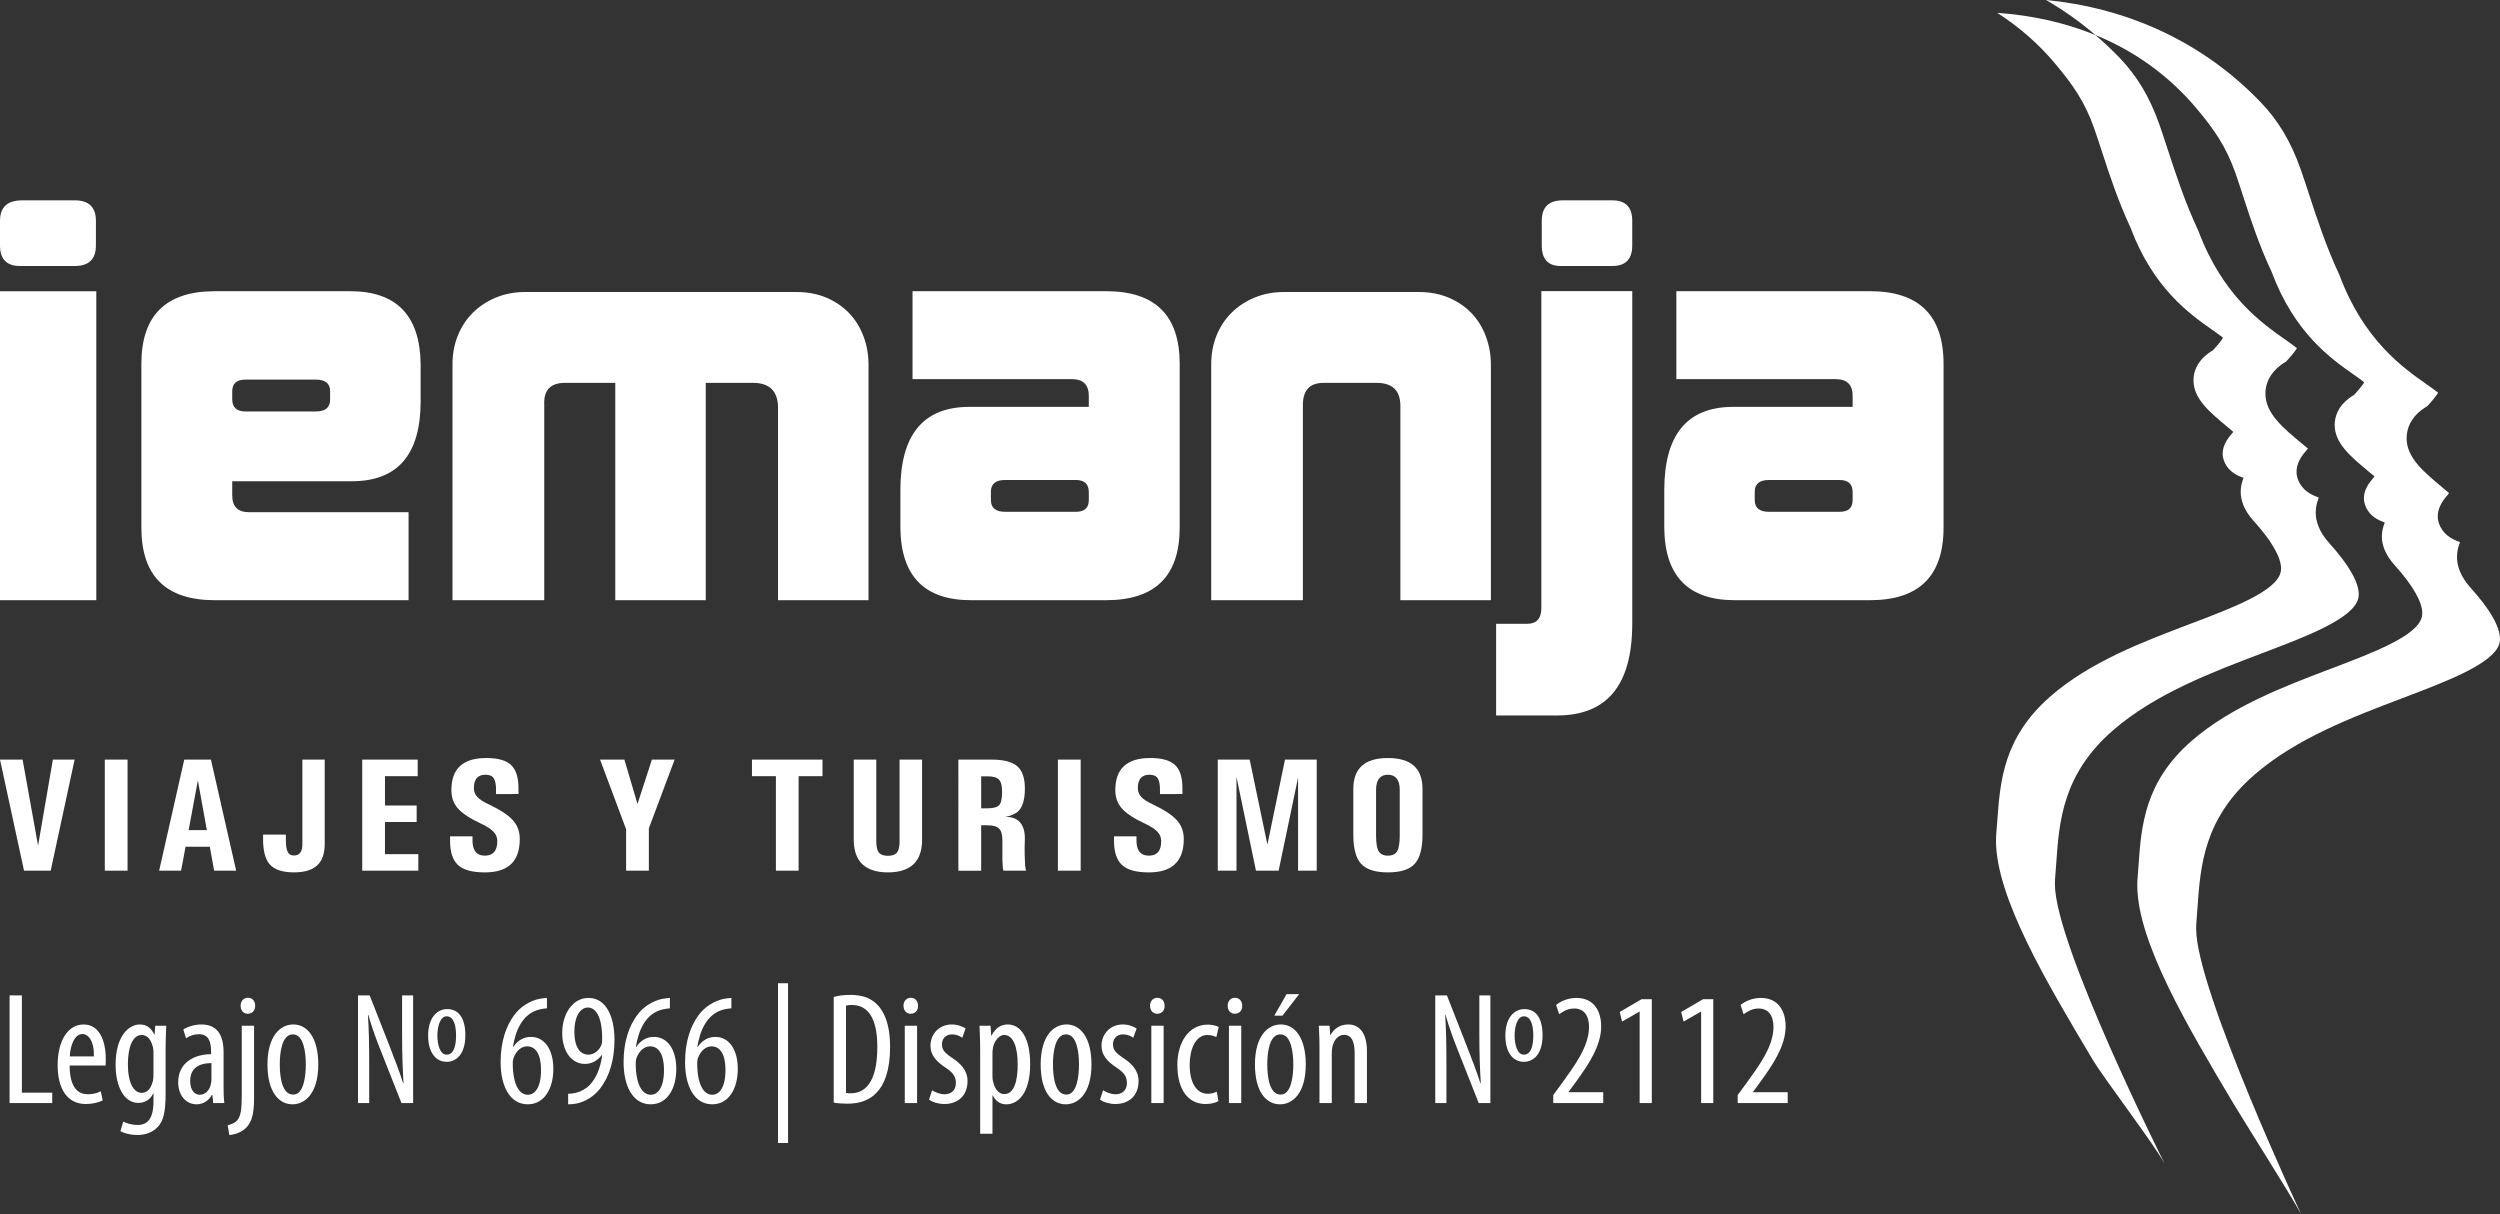
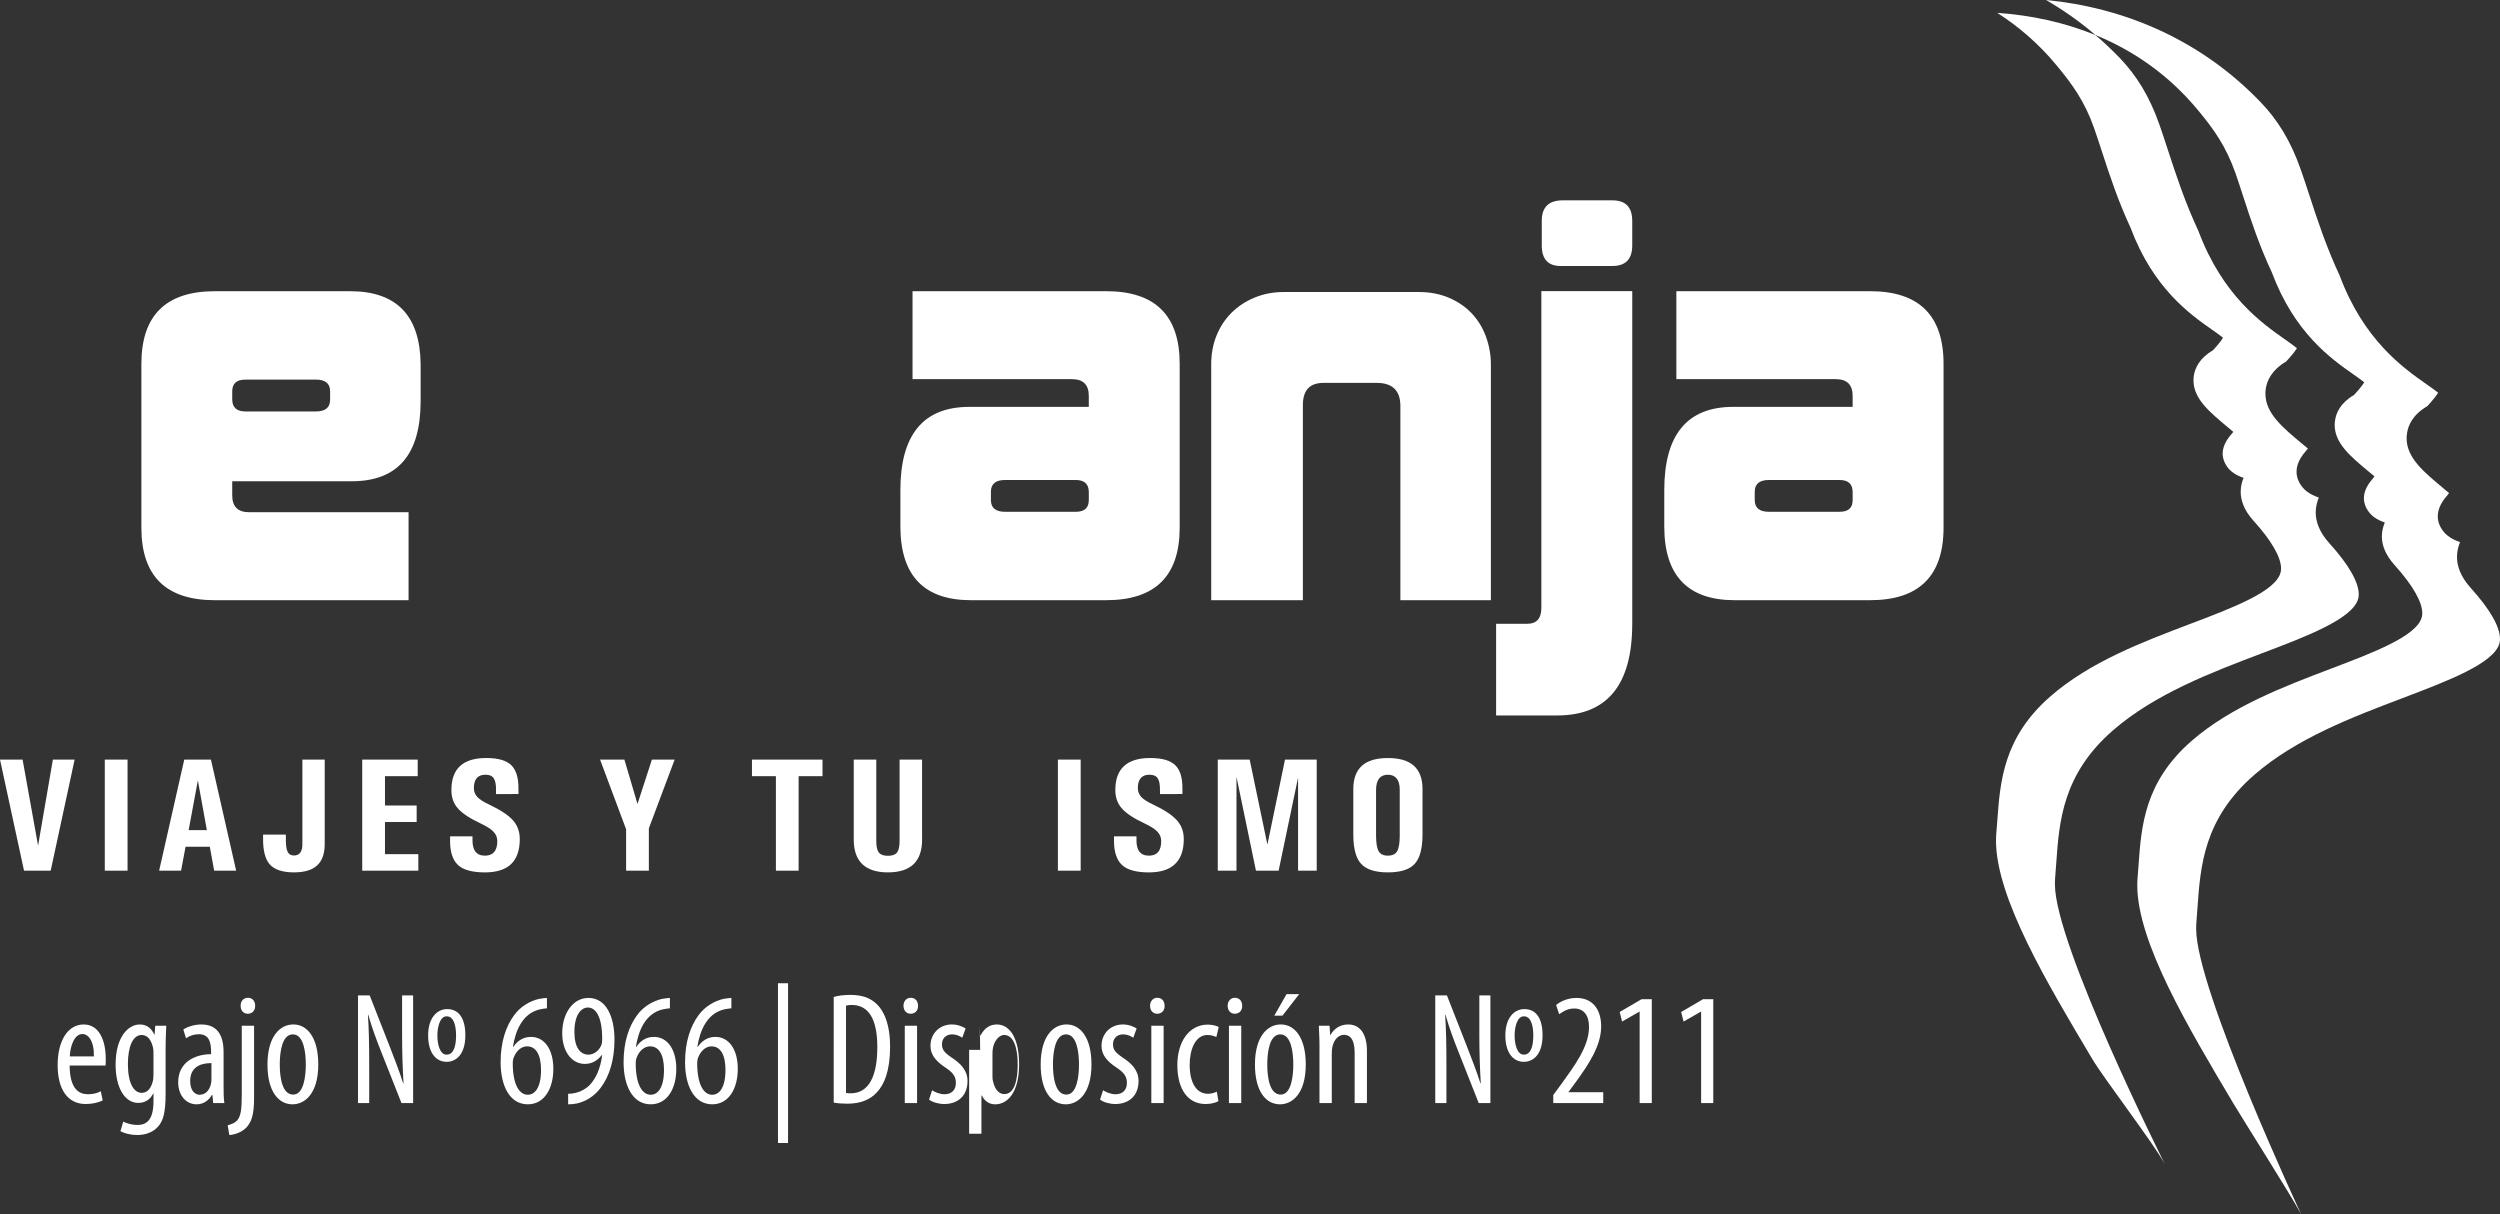
<svg xmlns="http://www.w3.org/2000/svg" version="1.1" id="footerLogo" x="0px" y="0px" viewBox="475.212 107.34 155.213 75.382" enable-background="new 475.212 107.34 155.213 75.382" xml:space="preserve">
  <rect x="475.212" y="107.34" width="155.213" height="75.382" fill="#333333" stroke="none" />
  <g>
-     <path fill="#FFFFFF" d="M481.167,122.58c0,0.852-0.44,1.275-1.317,1.275h-3.393c-0.828,0-1.245-0.424-1.245-1.275v-1.529   c0-0.852,0.46-1.273,1.386-1.273h3.252c0.877,0,1.317,0.422,1.317,1.273V122.58z M475.212,125.424h5.979v19.18h-5.979V125.424z" />
    <path fill="#FFFFFF" d="M501.327,132.25c0,3.313-1.425,4.969-4.278,4.969h-7.419v0.879c0,0.695,0.349,1.043,1.044,1.043h9.904   v5.463h-12.025c-3.043,0-4.564-1.5-4.564-4.508v-10.164c0-3.008,1.521-4.512,4.564-4.512h8.396c2.875,0,4.336,1.504,4.378,4.512   V132.25z M489.63,132.129c0,0.506,0.272,0.756,0.819,0.756h4.378c0.587,0,0.88-0.244,0.88-0.729v-0.523   c0-0.48-0.293-0.725-0.88-0.725h-4.378c-0.547,0-0.819,0.244-0.819,0.725V132.129z" />
-     <path fill="#FFFFFF" d="M529.133,144.604h-5.617v-12.057c-0.043-0.932-0.531-1.41-1.471-1.436h-3.016v13.492h-5.617v-13.492h-3.137   c-0.894,0-1.32,0.459-1.273,1.371v12.121h-5.697v-14.629c0-0.65,0.107-1.246,0.328-1.791c0.218-0.545,0.529-1.02,0.932-1.424   c0.401-0.4,0.883-0.715,1.436-0.945c0.557-0.23,1.164-0.344,1.816-0.344h16.84c0.697,0,1.322,0.121,1.879,0.357   c0.554,0.242,1.021,0.564,1.406,0.965c0.381,0.402,0.674,0.881,0.885,1.438c0.205,0.555,0.307,1.137,0.307,1.744V144.604z" />
    <path fill="#FFFFFF" d="M531.113,137.771c0-3.447,1.427-5.17,4.281-5.17h7.416v-0.684c0-0.688-0.348-1.037-1.043-1.037h-9.9v-5.461   h12.023c3.043,0,4.563,1.504,4.563,4.512v10.164c0,3.008-1.521,4.508-4.563,4.508h-8.397c-2.896,0-4.356-1.504-4.38-4.516V137.771z    M542.811,137.896c0-0.504-0.272-0.756-0.813-0.756h-4.381c-0.587,0-0.884,0.242-0.884,0.727v0.523   c0,0.486,0.297,0.725,0.884,0.725h4.381c0.541,0,0.813-0.238,0.813-0.725V137.896z" />
    <path fill="#FFFFFF" d="M567.774,129.975v14.629h-5.619v-12.057c0-0.953-0.489-1.436-1.473-1.436h-3.304   c-0.851,0-1.276,0.459-1.276,1.371v12.121h-5.692v-14.629c0-0.65,0.107-1.246,0.326-1.791c0.221-0.545,0.528-1.02,0.934-1.424   c0.401-0.4,0.881-0.715,1.438-0.945s1.159-0.344,1.813-0.344h8.375c0.694,0,1.321,0.121,1.877,0.359   c0.557,0.24,1.028,0.563,1.408,0.963c0.379,0.402,0.678,0.881,0.883,1.438C567.67,128.787,567.774,129.367,567.774,129.975" />
    <path fill="#FFFFFF" d="M576.55,146.068c0,3.793-1.558,5.691-4.662,5.691h-3.79v-5.691h1.928c0.588,0,0.881-0.33,0.881-0.979   v-19.676h5.644V146.068z M576.55,122.58c0,0.852-0.412,1.275-1.242,1.275h-3.2c-0.783,0-1.175-0.424-1.175-1.275v-1.529   c0-0.852,0.435-1.273,1.306-1.273h3.069c0.83,0,1.242,0.422,1.242,1.273V122.58z" />
    <path fill="#FFFFFF" d="M578.539,137.771c0-3.447,1.426-5.17,4.278-5.17h7.417v-0.684c0-0.688-0.348-1.037-1.046-1.037h-9.899   v-5.461h12.024c3.042,0,4.565,1.504,4.565,4.512v10.164c0,3.008-1.523,4.508-4.565,4.508h-8.399c-2.896,0-4.355-1.504-4.375-4.516   V137.771z M590.234,137.896c0-0.504-0.271-0.756-0.813-0.756h-4.381c-0.591,0-0.885,0.242-0.885,0.727v0.523   c0,0.486,0.294,0.725,0.885,0.725h4.381c0.541,0,0.813-0.238,0.813-0.725V137.896z" />
    <polygon fill="#FFFFFF" points="475.212,154.5 475.912,154.5 476.615,154.5 477.577,159.85 477.574,159.85 478.495,154.5    479.17,154.5 479.845,154.5 478.359,161.396 477.533,161.396 476.704,161.396  " />
    <polygon fill="#FFFFFF" points="481.718,154.5 482.421,154.5 483.131,154.5 483.131,161.396 482.427,161.396 481.718,161.396  " />
    <path fill="#FFFFFF" d="M486.652,154.5h0.827h0.829l1.566,6.896h-0.683h-0.683l-0.271-1.488h-1.504l-0.279,1.488h-0.679h-0.683   L486.652,154.5z M486.924,158.881h1.131l-0.559-3.09L486.924,158.881z" />
    <path fill="#FFFFFF" d="M493.986,154.5h0.693h0.693v5.246c0,0.598-0.157,1.037-0.471,1.324c-0.312,0.289-0.795,0.432-1.442,0.432   c-0.702,0-1.197-0.166-1.494-0.49c-0.29-0.328-0.431-0.877-0.419-1.65v-0.207h1.414v0.207c-0.006,0.406,0.025,0.688,0.104,0.848   c0.072,0.162,0.209,0.244,0.402,0.244c0.172,0,0.303-0.061,0.391-0.18c0.086-0.119,0.129-0.295,0.129-0.529V154.5z" />
    <polygon fill="#FFFFFF" points="497.701,161.396 497.701,154.5 501.145,154.5 501.145,155.016 501.145,155.529 499.113,155.529    499.113,157.35 501.08,157.35 501.08,157.863 501.08,158.375 499.113,158.375 499.113,160.371 501.184,160.371 501.184,160.885    501.184,161.396  " />
    <path fill="#FFFFFF" d="M506.008,156.639v-0.205c0.007-0.367-0.04-0.619-0.139-0.768c-0.096-0.154-0.264-0.227-0.512-0.227   c-0.242,0-0.423,0.07-0.545,0.205c-0.117,0.139-0.18,0.348-0.18,0.625c0,0.215,0.072,0.398,0.217,0.553   c0.141,0.15,0.387,0.311,0.741,0.473c0.7,0.334,1.19,0.66,1.472,0.977c0.279,0.314,0.42,0.703,0.42,1.162   c0,0.689-0.179,1.207-0.537,1.551c-0.361,0.346-0.906,0.518-1.627,0.518c-0.789,0-1.349-0.154-1.677-0.463   c-0.327-0.309-0.487-0.813-0.487-1.508v-0.064v-0.205h1.393v0.205c-0.007,0.33,0.054,0.582,0.184,0.746   c0.125,0.166,0.322,0.25,0.586,0.25c0.256,0,0.45-0.078,0.576-0.225c0.127-0.15,0.194-0.377,0.194-0.678   c0-0.227-0.079-0.42-0.235-0.582c-0.152-0.166-0.421-0.334-0.806-0.518c-0.673-0.314-1.14-0.627-1.407-0.932   c-0.27-0.301-0.402-0.684-0.402-1.133c0-0.666,0.176-1.166,0.539-1.496c0.36-0.332,0.9-0.498,1.627-0.498   c0.742,0,1.267,0.154,1.57,0.463c0.285,0.295,0.432,0.766,0.428,1.418v0.15v0.205H506.008z" />
    <polygon fill="#FFFFFF" points="514.084,158.824 512.467,154.5 513.223,154.5 513.978,154.5 514.791,157.254 514.791,157.256    515.685,154.5 516.388,154.5 517.098,154.5 515.496,158.768 515.496,161.396 514.791,161.396 514.084,161.396  " />
    <polygon fill="#FFFFFF" points="523.384,155.529 521.898,155.529 521.898,155.016 521.898,154.5 526.277,154.5 526.277,155.016    526.277,155.529 524.794,155.529 524.794,161.396 524.091,161.396 523.384,161.396  " />
    <path fill="#FFFFFF" d="M532.461,159.463c0,0.684-0.178,1.188-0.528,1.529c-0.356,0.338-0.888,0.51-1.593,0.51   c-0.709,0-1.237-0.172-1.592-0.51c-0.351-0.342-0.531-0.846-0.531-1.529V154.5h0.697h0.702v5.053c0,0.346,0.052,0.582,0.16,0.717   c0.106,0.135,0.294,0.203,0.563,0.203c0.271,0,0.457-0.068,0.565-0.203c0.104-0.135,0.159-0.371,0.159-0.717V154.5h0.699h0.697   V159.463z" />
-     <path fill="#FFFFFF" d="M534.714,154.5h0.705h1.366c0.74,0,1.267,0.139,1.584,0.412c0.314,0.273,0.473,0.732,0.473,1.379   c0,0.727-0.158,1.221-0.479,1.475c-0.16,0.125-0.407,0.223-0.737,0.295h0.079c0.383,0,0.676,0.129,0.872,0.379   c0.196,0.256,0.282,0.615,0.26,1.086c-0.009,0.264-0.013,0.543-0.009,0.836c0.007,0.301,0.016,0.525,0.027,0.68   c0.016,0.158,0.032,0.275,0.06,0.354h-0.703h-0.703c-0.024-0.074-0.042-0.191-0.048-0.342c-0.016-0.154-0.016-0.387-0.016-0.691   v-0.836c0.004-0.346-0.059-0.588-0.194-0.732c-0.14-0.145-0.376-0.217-0.714-0.217h-0.409v2.82h-0.703h-0.711V154.5z    M536.128,157.525h0.388c0.366,0,0.607-0.068,0.732-0.201c0.121-0.137,0.179-0.406,0.179-0.809c0-0.377-0.06-0.635-0.19-0.77   c-0.127-0.137-0.369-0.207-0.721-0.207h-0.388V157.525z" />
    <polygon fill="#FFFFFF" points="540.892,154.5 541.595,154.5 542.306,154.5 542.306,161.396 541.6,161.396 540.892,161.396  " />
    <path fill="#FFFFFF" d="M547.229,156.639v-0.205c0.008-0.367-0.041-0.619-0.135-0.768c-0.101-0.154-0.271-0.227-0.514-0.227   c-0.242,0-0.421,0.07-0.541,0.205c-0.122,0.139-0.184,0.348-0.184,0.625c0,0.215,0.074,0.398,0.215,0.553   c0.14,0.15,0.388,0.311,0.742,0.473c0.705,0.334,1.191,0.66,1.472,0.977c0.28,0.314,0.423,0.703,0.423,1.162   c0,0.689-0.18,1.207-0.544,1.551c-0.356,0.346-0.899,0.518-1.623,0.518c-0.787,0-1.345-0.154-1.672-0.463   c-0.33-0.309-0.494-0.813-0.494-1.508v-0.064v-0.205h1.396v0.205c-0.008,0.33,0.054,0.582,0.181,0.746   c0.13,0.166,0.325,0.25,0.59,0.25c0.255,0,0.45-0.078,0.576-0.225c0.125-0.15,0.188-0.377,0.188-0.678   c0-0.227-0.076-0.42-0.234-0.582c-0.149-0.166-0.418-0.334-0.801-0.518c-0.674-0.314-1.143-0.627-1.408-0.932   c-0.271-0.301-0.405-0.684-0.405-1.133c0-0.666,0.179-1.166,0.542-1.496c0.359-0.332,0.902-0.498,1.626-0.498   c0.742,0,1.267,0.154,1.571,0.463c0.287,0.295,0.431,0.766,0.427,1.418v0.15v0.205H547.229z" />
    <polygon fill="#FFFFFF" points="551.979,161.396 551.402,161.396 550.818,161.396 550.818,154.5 551.809,154.5 552.799,154.5    553.9,159.783 553.898,159.783 554.991,154.5 555.973,154.5 556.961,154.5 556.961,161.396 556.387,161.396 555.803,161.396    555.803,155.609 555.805,155.609 554.596,161.396 553.895,161.396 553.188,161.396 551.982,155.584 551.979,155.584  " />
    <path fill="#FFFFFF" d="M559.719,160.973c-0.324-0.35-0.486-0.957-0.486-1.814v-2.84c0-0.637,0.18-1.119,0.536-1.439   c0.356-0.318,0.892-0.477,1.61-0.477c0.718,0,1.254,0.158,1.611,0.477c0.359,0.32,0.539,0.803,0.539,1.439v2.84   c0,0.857-0.164,1.465-0.486,1.814c-0.322,0.352-0.875,0.529-1.664,0.529C560.593,161.502,560.041,161.324,559.719,160.973    M561.955,160.188c0.105-0.182,0.16-0.504,0.16-0.973v-2.834c0-0.309-0.058-0.543-0.188-0.705   c-0.125-0.158-0.307-0.236-0.549-0.236c-0.241,0-0.422,0.078-0.547,0.236c-0.123,0.162-0.186,0.396-0.186,0.705v2.834   c0,0.469,0.055,0.791,0.161,0.973c0.108,0.184,0.296,0.275,0.571,0.275C561.656,160.463,561.85,160.371,561.955,160.188" />
    <path fill-rule="evenodd" clip-rule="evenodd" fill="#FFFFFF" d="M628.611,143.848c-0.656-0.73-0.856-1.387-0.856-1.93   c0-0.365,0.088-0.666,0.188-0.922c-0.25-0.086-0.52-0.201-0.769-0.4c-0.091-0.066-0.612-0.508-0.612-1.199   c0-0.354,0.135-0.768,0.532-1.234c0.045-0.051,0.114-0.133,0.167-0.211c-0.1-0.09-0.367-0.311-0.367-0.311   c-1.209-1.004-2.267-1.883-2.267-3.092c0-0.098,0.009-0.199,0.024-0.301c0.068-0.494,0.353-1.166,1.263-1.693   c0.378-0.412,0.573-0.676,0.672-0.832c-0.188-0.154-0.491-0.367-0.731-0.533c-1.451-1.021-3.885-2.727-5.388-6.748   c-0.829-1.777-1.39-3.482-1.879-4.986c-0.183-0.557-0.354-1.084-0.533-1.588c-0.626-1.791-1.437-3.084-2.487-4.18   c-3.726-3.883-8.474-5.879-13.326-6.348c1.07,0.621,2.096,1.342,3.066,2.174c2.369,0.971,4.553,2.479,6.355,4.652   c0.986,1.186,1.742,2.236,2.337,3.918c0.164,0.471,0.325,0.967,0.495,1.492c0.46,1.412,0.982,3.006,1.764,4.672   c1.409,3.773,3.691,5.373,5.055,6.328c0.223,0.156,0.506,0.354,0.682,0.5c-0.09,0.146-0.273,0.396-0.631,0.783   c-0.851,0.496-1.119,1.125-1.182,1.588c-0.017,0.098-0.021,0.191-0.021,0.283c0,1.133,0.992,1.957,2.125,2.9   c0,0,0.248,0.207,0.347,0.287c-0.056,0.074-0.118,0.152-0.158,0.199c-0.375,0.436-0.5,0.828-0.5,1.156   c0,0.648,0.491,1.061,0.57,1.129c0.235,0.184,0.491,0.295,0.726,0.377c-0.094,0.234-0.181,0.52-0.181,0.861   c0,0.51,0.19,1.129,0.81,1.807c1.104,1.229,1.698,2.262,1.698,2.959c0,0.092-0.011,0.176-0.032,0.256   c-0.305,1.174-3.021,2.201-5.641,3.195c-2.904,1.102-6.193,2.35-8.639,4.475c-2.934,2.549-3.131,5.301-3.303,7.725l-0.06,0.797   c-0.013,0.143-0.019,0.295-0.019,0.449c0,3.523,3.168,8.846,5.977,13.561c0.743,1.244,3.506,5.584,4.195,6.859   c0,0-6.516-13.945-6.516-17.707c0-0.164,0.004-0.322,0.019-0.482l0.063-0.844c0.184-2.586,0.393-5.516,3.522-8.238   c2.604-2.268,6.116-3.596,9.211-4.77c2.797-1.061,5.688-2.156,6.017-3.406c0.021-0.088,0.03-0.174,0.03-0.277   C630.425,146.254,629.797,145.154,628.611,143.848" />
    <path fill-rule="evenodd" clip-rule="evenodd" fill="#FFFFFF" d="M602.898,111.4c0.983,1.188,1.746,2.234,2.334,3.914   c0.166,0.475,0.326,0.971,0.498,1.494c0.459,1.41,0.983,3.004,1.76,4.676c1.414,3.77,3.693,5.367,5.054,6.324   c0.229,0.156,0.508,0.355,0.685,0.5c-0.086,0.15-0.272,0.396-0.627,0.781c-0.852,0.498-1.121,1.125-1.187,1.588   c-0.013,0.096-0.019,0.193-0.019,0.283c0,1.133,0.99,1.957,2.123,2.9c0,0,0.25,0.211,0.348,0.293   c-0.055,0.068-0.118,0.148-0.161,0.195c-0.37,0.436-0.499,0.826-0.499,1.154c0,0.65,0.492,1.066,0.576,1.131   c0.231,0.182,0.484,0.293,0.723,0.375c-0.098,0.236-0.18,0.52-0.18,0.861c0,0.512,0.187,1.131,0.804,1.813   c1.11,1.223,1.703,2.258,1.703,2.953c0,0.092-0.013,0.18-0.034,0.258c-0.304,1.174-3.018,2.205-5.643,3.195   c-2.902,1.1-6.194,2.348-8.635,4.479c-2.932,2.549-3.129,5.299-3.306,7.725l-0.062,0.791c-0.01,0.145-0.019,0.297-0.019,0.453   c0,3.521,3.17,8.842,5.981,13.557c0.742,1.248,3.811,5.238,4.5,6.516c0,0-6.823-13.6-6.823-17.363c0-0.16,0.005-0.322,0.019-0.48   l0.064-0.844c0.182-2.584,0.395-5.518,3.521-8.238c2.606-2.264,6.117-3.596,9.209-4.77c2.799-1.057,5.689-2.156,6.016-3.406   c0.025-0.086,0.035-0.176,0.035-0.273c0-0.748-0.631-1.85-1.813-3.154c-0.66-0.727-0.859-1.383-0.859-1.93   c0-0.363,0.092-0.668,0.192-0.92c-0.253-0.09-0.521-0.203-0.772-0.4c-0.084-0.066-0.61-0.51-0.61-1.199   c0-0.355,0.135-0.771,0.533-1.236c0.042-0.051,0.11-0.133,0.172-0.211c-0.106-0.088-0.374-0.307-0.374-0.307   c-1.209-1.008-2.264-1.887-2.264-3.098c0-0.098,0.004-0.195,0.021-0.301c0.071-0.494,0.356-1.162,1.265-1.693   c0.379-0.408,0.578-0.676,0.67-0.83c-0.189-0.156-0.487-0.365-0.728-0.535c-1.456-1.021-3.884-2.725-5.39-6.746   c-0.832-1.779-1.387-3.482-1.879-4.982c-0.182-0.559-0.356-1.09-0.531-1.592c-0.628-1.793-1.436-3.084-2.486-4.178   c-0.484-0.5-0.982-0.969-1.496-1.408c-1.943-0.797-4.015-1.232-6.096-1.379C600.553,108.998,601.8,110.068,602.898,111.4" />
    <g>
-       <path fill="#FFFFFF" d="M475.807,169.139h0.764v6.04h1.884v0.645h-2.648V169.139z" />
      <path fill="#FFFFFF" d="M479.535,173.492c0.01,1.468,0.585,1.785,1.141,1.785c0.327,0,0.605-0.079,0.793-0.188l0.119,0.565    c-0.268,0.149-0.674,0.229-1.051,0.229c-1.15,0-1.746-0.942-1.746-2.41c0-1.558,0.655-2.529,1.617-2.529    c0.982,0,1.369,1.031,1.369,2.123c0,0.178,0,0.307-0.01,0.426H479.535z M481.042,172.927c0.02-0.962-0.347-1.389-0.714-1.389    c-0.496,0-0.754,0.734-0.784,1.389H481.042z" />
      <path fill="#FFFFFF" d="M485.534,171.022c-0.01,0.338-0.04,0.764-0.04,1.498v2.688c0,1.26-0.159,1.736-0.476,2.083    c-0.288,0.327-0.744,0.516-1.279,0.516c-0.407,0-0.803-0.099-1.051-0.237l0.178-0.596c0.188,0.1,0.506,0.208,0.893,0.208    c0.605,0,0.982-0.377,0.982-1.468v-0.485h-0.02c-0.169,0.377-0.516,0.585-0.922,0.585c-0.853,0-1.409-0.962-1.409-2.371    c0-1.765,0.804-2.499,1.508-2.499c0.516,0,0.754,0.337,0.893,0.625h0.02l0.04-0.546H485.534z M484.74,172.679    c0-0.118-0.01-0.247-0.04-0.347c-0.089-0.327-0.258-0.734-0.694-0.734c-0.555,0-0.853,0.744-0.853,1.806    c0,1.229,0.387,1.785,0.853,1.785c0.228,0,0.526-0.109,0.685-0.685c0.04-0.148,0.049-0.297,0.049-0.437V172.679z" />
      <path fill="#FFFFFF" d="M488.448,175.823l-0.05-0.506h-0.03c-0.208,0.367-0.545,0.585-0.952,0.585    c-0.645,0-1.141-0.545-1.141-1.368c0-1.2,0.962-1.736,2.043-1.746v-0.148c0-0.645-0.159-1.091-0.764-1.091    c-0.297,0-0.565,0.099-0.793,0.248l-0.168-0.536c0.198-0.148,0.645-0.317,1.121-0.317c0.962,0,1.379,0.635,1.379,1.716v2.073    c0,0.367,0,0.783,0.049,1.091H488.448z M488.339,173.344c-0.396,0-1.319,0.069-1.319,1.11c0,0.625,0.317,0.854,0.585,0.854    c0.337,0,0.625-0.248,0.714-0.725c0.02-0.089,0.02-0.188,0.02-0.268V173.344z" />
      <path fill="#FFFFFF" d="M489.349,177.202c0.218-0.06,0.486-0.139,0.645-0.377c0.168-0.258,0.228-0.615,0.228-1.527v-4.275h0.764    v4.493c0,1.012-0.149,1.478-0.486,1.835c-0.288,0.298-0.754,0.446-1.052,0.456L489.349,177.202z M491.055,169.783    c0,0.298-0.179,0.496-0.466,0.496c-0.248,0-0.446-0.198-0.436-0.496c-0.01-0.298,0.188-0.496,0.456-0.496    C490.876,169.287,491.055,169.485,491.055,169.783z" />
      <path fill="#FFFFFF" d="M494.972,173.423c0,1.854-0.863,2.479-1.597,2.479c-0.863,0-1.557-0.783-1.557-2.47    c0-1.755,0.784-2.489,1.607-2.489C494.278,170.943,494.972,171.747,494.972,173.423z M492.582,173.423    c0,0.794,0.139,1.875,0.833,1.875c0.654,0,0.783-1.131,0.783-1.875c0-0.733-0.129-1.864-0.803-1.864    C492.71,171.559,492.582,172.689,492.582,173.423z" />
      <path fill="#FFFFFF" d="M497.439,175.823v-6.685h0.724l1.229,3.134c0.278,0.714,0.625,1.606,0.853,2.331h0.02    c-0.06-1.052-0.089-1.914-0.089-3.075v-2.39h0.685v6.685h-0.724l-1.27-3.214c-0.268-0.674-0.556-1.438-0.793-2.271h-0.02    c0.06,0.893,0.08,1.745,0.08,3.174v2.311H497.439z" />
      <path fill="#FFFFFF" d="M504.103,171.618c0,1.21-0.595,1.646-1.16,1.646c-0.645,0-1.15-0.536-1.15-1.637s0.555-1.637,1.18-1.637    C503.686,169.991,504.103,170.537,504.103,171.618z M502.367,171.628c0,0.535,0.148,1.19,0.575,1.19    c0.496,0,0.585-0.685,0.585-1.19s-0.099-1.19-0.585-1.19C502.506,170.438,502.367,171.151,502.367,171.628z" />
      <path fill="#FFFFFF" d="M509.169,169.941c-0.129,0.011-0.268,0.03-0.457,0.069c-1.071,0.258-1.498,1.329-1.656,2.321h0.03    c0.248-0.367,0.605-0.615,1.091-0.615c0.823,0,1.389,0.754,1.389,1.984c0,1.22-0.555,2.201-1.587,2.201    c-1.121,0-1.686-1.141-1.686-2.618c0-1.25,0.327-2.222,0.833-2.906c0.387-0.545,1.002-0.902,1.557-1.021    c0.208-0.039,0.377-0.05,0.486-0.06V169.941z M508.802,173.761c0-0.973-0.337-1.458-0.863-1.458c-0.317,0-0.645,0.218-0.833,0.693    c-0.03,0.07-0.06,0.199-0.06,0.388c0.01,1.318,0.417,1.924,0.932,1.924C508.415,175.308,508.802,174.881,508.802,173.761z" />
      <path fill="#FFFFFF" d="M510.486,175.248c0.168,0,0.308-0.02,0.476-0.06c0.327-0.079,0.645-0.258,0.883-0.506    c0.357-0.396,0.645-0.981,0.753-1.835h-0.029c-0.238,0.308-0.576,0.546-1.042,0.546c-0.804,0-1.409-0.744-1.409-1.914    c0-1.181,0.635-2.183,1.627-2.183c1.101,0,1.617,1.16,1.617,2.589c0,1.27-0.317,2.271-0.853,2.985    c-0.377,0.516-0.922,0.853-1.488,0.981c-0.208,0.04-0.377,0.05-0.536,0.05V175.248z M510.873,171.409    c0,0.952,0.357,1.409,0.873,1.409c0.317,0,0.635-0.219,0.793-0.575c0.04-0.109,0.059-0.199,0.059-0.417    c0-1.349-0.387-1.934-0.893-1.934C511.319,169.893,510.873,170.309,510.873,171.409z" />
      <path fill="#FFFFFF" d="M516.803,169.941c-0.129,0.011-0.268,0.03-0.457,0.069c-1.071,0.258-1.498,1.329-1.656,2.321h0.03    c0.248-0.367,0.605-0.615,1.091-0.615c0.823,0,1.389,0.754,1.389,1.984c0,1.22-0.555,2.201-1.587,2.201    c-1.121,0-1.686-1.141-1.686-2.618c0-1.25,0.327-2.222,0.833-2.906c0.387-0.545,1.002-0.902,1.557-1.021    c0.208-0.039,0.377-0.05,0.486-0.06V169.941z M516.436,173.761c0-0.973-0.337-1.458-0.863-1.458c-0.317,0-0.645,0.218-0.833,0.693    c-0.03,0.07-0.06,0.199-0.06,0.388c0.01,1.318,0.417,1.924,0.932,1.924C516.049,175.308,516.436,174.881,516.436,173.761z" />
      <path fill="#FFFFFF" d="M520.62,169.941c-0.129,0.011-0.268,0.03-0.457,0.069c-1.071,0.258-1.498,1.329-1.656,2.321h0.03    c0.248-0.367,0.605-0.615,1.091-0.615c0.823,0,1.389,0.754,1.389,1.984c0,1.22-0.555,2.201-1.587,2.201    c-1.121,0-1.686-1.141-1.686-2.618c0-1.25,0.327-2.222,0.833-2.906c0.387-0.545,1.002-0.902,1.557-1.021    c0.208-0.039,0.377-0.05,0.486-0.06V169.941z M520.253,173.761c0-0.973-0.337-1.458-0.863-1.458c-0.317,0-0.645,0.218-0.833,0.693    c-0.03,0.07-0.06,0.199-0.06,0.388c0.01,1.318,0.417,1.924,0.932,1.924C519.866,175.308,520.253,174.881,520.253,173.761z" />
      <path fill="#FFFFFF" d="M524.138,168.385v9.918h-0.625v-9.918H524.138z" />
      <path fill="#FFFFFF" d="M526.974,169.237c0.297-0.089,0.645-0.129,1.031-0.129c0.704,0,1.2,0.179,1.567,0.506    c0.516,0.446,0.902,1.31,0.902,2.708c0,1.527-0.377,2.36-0.803,2.816c-0.437,0.496-1.071,0.725-1.845,0.725    c-0.308,0-0.625-0.021-0.853-0.069V169.237z M527.737,175.198c0.109,0.02,0.218,0.02,0.288,0.02c0.843,0,1.656-0.604,1.656-2.876    c0-1.686-0.516-2.608-1.587-2.608c-0.119,0-0.258,0.01-0.357,0.04V175.198z" />
      <path fill="#FFFFFF" d="M532.208,169.783c0.01,0.298-0.179,0.496-0.466,0.496c-0.248,0-0.437-0.198-0.437-0.496    s0.199-0.496,0.446-0.496C532.03,169.287,532.208,169.485,532.208,169.783z M531.385,175.823v-4.801h0.764v4.801H531.385z" />
      <path fill="#FFFFFF" d="M533.081,175.03c0.168,0.108,0.466,0.247,0.773,0.247c0.437,0,0.704-0.268,0.704-0.694    c0-0.366-0.129-0.614-0.615-0.941c-0.625-0.407-0.962-0.813-0.962-1.369c0-0.773,0.575-1.329,1.319-1.329    c0.377,0,0.665,0.129,0.863,0.248l-0.208,0.575c-0.179-0.119-0.387-0.208-0.635-0.208c-0.417,0-0.625,0.298-0.625,0.604    c0,0.328,0.119,0.506,0.595,0.833c0.555,0.357,0.992,0.794,0.992,1.458c0,0.963-0.654,1.429-1.438,1.429    c-0.357,0-0.744-0.109-0.952-0.277L533.081,175.03z" />
-       <path fill="#FFFFFF" d="M536.065,172.521c0-0.734-0.03-1.16-0.04-1.498h0.685l0.04,0.615h0.02    c0.258-0.516,0.635-0.694,1.012-0.694c0.833,0,1.388,0.893,1.388,2.47c0,1.775-0.734,2.489-1.487,2.489    c-0.447,0-0.705-0.287-0.833-0.556h-0.02v2.381h-0.764V172.521z M536.829,174.058c0,0.149,0,0.288,0.03,0.396    c0.148,0.685,0.496,0.813,0.704,0.813c0.635,0,0.833-0.872,0.833-1.845c0-0.991-0.238-1.825-0.843-1.825    c-0.347,0-0.654,0.437-0.704,0.873c-0.02,0.119-0.02,0.238-0.02,0.367V174.058z" />
+       <path fill="#FFFFFF" d="M536.065,172.521c0-0.734-0.03-1.16-0.04-1.498l0.04,0.615h0.02    c0.258-0.516,0.635-0.694,1.012-0.694c0.833,0,1.388,0.893,1.388,2.47c0,1.775-0.734,2.489-1.487,2.489    c-0.447,0-0.705-0.287-0.833-0.556h-0.02v2.381h-0.764V172.521z M536.829,174.058c0,0.149,0,0.288,0.03,0.396    c0.148,0.685,0.496,0.813,0.704,0.813c0.635,0,0.833-0.872,0.833-1.845c0-0.991-0.238-1.825-0.843-1.825    c-0.347,0-0.654,0.437-0.704,0.873c-0.02,0.119-0.02,0.238-0.02,0.367V174.058z" />
      <path fill="#FFFFFF" d="M542.976,173.423c0,1.854-0.863,2.479-1.597,2.479c-0.863,0-1.557-0.783-1.557-2.47    c0-1.755,0.784-2.489,1.607-2.489C542.282,170.943,542.976,171.747,542.976,173.423z M540.585,173.423    c0,0.794,0.139,1.875,0.833,1.875c0.654,0,0.783-1.131,0.783-1.875c0-0.733-0.129-1.864-0.803-1.864    C540.714,171.559,540.585,172.689,540.585,173.423z" />
      <path fill="#FFFFFF" d="M543.699,175.03c0.168,0.108,0.466,0.247,0.774,0.247c0.436,0,0.703-0.268,0.703-0.694    c0-0.366-0.129-0.614-0.614-0.941c-0.625-0.407-0.962-0.813-0.962-1.369c0-0.773,0.575-1.329,1.318-1.329    c0.377,0,0.665,0.129,0.863,0.248l-0.208,0.575c-0.179-0.119-0.387-0.208-0.635-0.208c-0.417,0-0.625,0.298-0.625,0.604    c0,0.328,0.119,0.506,0.595,0.833c0.556,0.357,0.992,0.794,0.992,1.458c0,0.963-0.654,1.429-1.438,1.429    c-0.357,0-0.745-0.109-0.953-0.277L543.699,175.03z" />
      <path fill="#FFFFFF" d="M547.516,169.783c0.01,0.298-0.179,0.496-0.467,0.496c-0.248,0-0.436-0.198-0.436-0.496    s0.198-0.496,0.445-0.496C547.337,169.287,547.516,169.485,547.516,169.783z M546.692,175.823v-4.801h0.764v4.801H546.692z" />
      <path fill="#FFFFFF" d="M550.857,175.704c-0.169,0.1-0.457,0.179-0.793,0.179c-1.052,0-1.756-0.843-1.756-2.43    c0-1.379,0.693-2.5,1.895-2.5c0.258,0,0.535,0.069,0.674,0.149l-0.148,0.624c-0.1-0.049-0.298-0.129-0.546-0.129    c-0.764,0-1.11,0.913-1.11,1.855c0,1.12,0.426,1.795,1.131,1.795c0.208,0,0.377-0.05,0.555-0.129L550.857,175.704z" />
      <path fill="#FFFFFF" d="M552.334,169.783c0.01,0.298-0.179,0.496-0.467,0.496c-0.248,0-0.436-0.198-0.436-0.496    s0.198-0.496,0.445-0.496C552.155,169.287,552.334,169.485,552.334,169.783z M551.511,175.823v-4.801h0.764v4.801H551.511z" />
      <path fill="#FFFFFF" d="M556.281,173.423c0,1.854-0.863,2.479-1.598,2.479c-0.863,0-1.557-0.783-1.557-2.47    c0-1.755,0.783-2.489,1.606-2.489C555.586,170.943,556.281,171.747,556.281,173.423z M553.891,173.423    c0,0.794,0.139,1.875,0.833,1.875c0.654,0,0.783-1.131,0.783-1.875c0-0.733-0.129-1.864-0.804-1.864    C554.02,171.559,553.891,172.689,553.891,173.423z M555.874,169.059l-1.042,1.34h-0.506l0.764-1.34H555.874z" />
      <path fill="#FFFFFF" d="M557.132,172.263c0-0.565-0.03-0.854-0.04-1.24h0.665l0.04,0.575h0.02    c0.208-0.387,0.595-0.654,1.101-0.654c0.665,0,1.161,0.496,1.161,1.656v3.224h-0.764v-3.095c0-0.565-0.109-1.141-0.665-1.141    c-0.317,0-0.625,0.269-0.724,0.784c-0.021,0.119-0.03,0.268-0.03,0.426v3.025h-0.764V172.263z" />
      <path fill="#FFFFFF" d="M564.32,175.823v-6.685h0.724l1.229,3.134c0.277,0.714,0.625,1.606,0.854,2.331h0.02    c-0.06-1.052-0.09-1.914-0.09-3.075v-2.39h0.686v6.685h-0.725l-1.27-3.214c-0.268-0.674-0.556-1.438-0.793-2.271h-0.021    c0.06,0.893,0.079,1.745,0.079,3.174v2.311H564.32z" />
      <path fill="#FFFFFF" d="M570.982,171.618c0,1.21-0.595,1.646-1.16,1.646c-0.645,0-1.15-0.536-1.15-1.637s0.555-1.637,1.18-1.637    C570.566,169.991,570.982,170.537,570.982,171.618z M569.247,171.628c0,0.535,0.148,1.19,0.575,1.19    c0.496,0,0.585-0.685,0.585-1.19s-0.099-1.19-0.585-1.19C569.386,170.438,569.247,171.151,569.247,171.628z" />
      <path fill="#FFFFFF" d="M571.646,175.823v-0.496l0.545-0.744c0.764-1.061,1.676-2.271,1.676-3.48c0-0.715-0.316-1.15-0.922-1.15    c-0.467,0-0.764,0.247-0.932,0.356l-0.189-0.575c0.229-0.188,0.675-0.437,1.26-0.437c1.071,0,1.537,0.794,1.537,1.766    c0,1.21-0.793,2.38-1.586,3.472l-0.438,0.595v0.02h2.152v0.675H571.646z" />
      <path fill="#FFFFFF" d="M577.01,170.15h-0.02l-1.071,0.614l-0.148-0.595l1.358-0.794h0.635v6.447h-0.754V170.15z" />
      <path fill="#FFFFFF" d="M580.827,170.15h-0.021l-1.07,0.614l-0.148-0.595l1.358-0.794h0.635v6.447h-0.754V170.15z" />
-       <path fill="#FFFFFF" d="M583.097,175.823v-0.496l0.546-0.744c0.764-1.061,1.676-2.271,1.676-3.48c0-0.715-0.317-1.15-0.922-1.15    c-0.467,0-0.764,0.247-0.933,0.356l-0.188-0.575c0.229-0.188,0.674-0.437,1.26-0.437c1.07,0,1.537,0.794,1.537,1.766    c0,1.21-0.793,2.38-1.587,3.472l-0.437,0.595v0.02h2.152v0.675H583.097z" />
    </g>
  </g>
</svg>